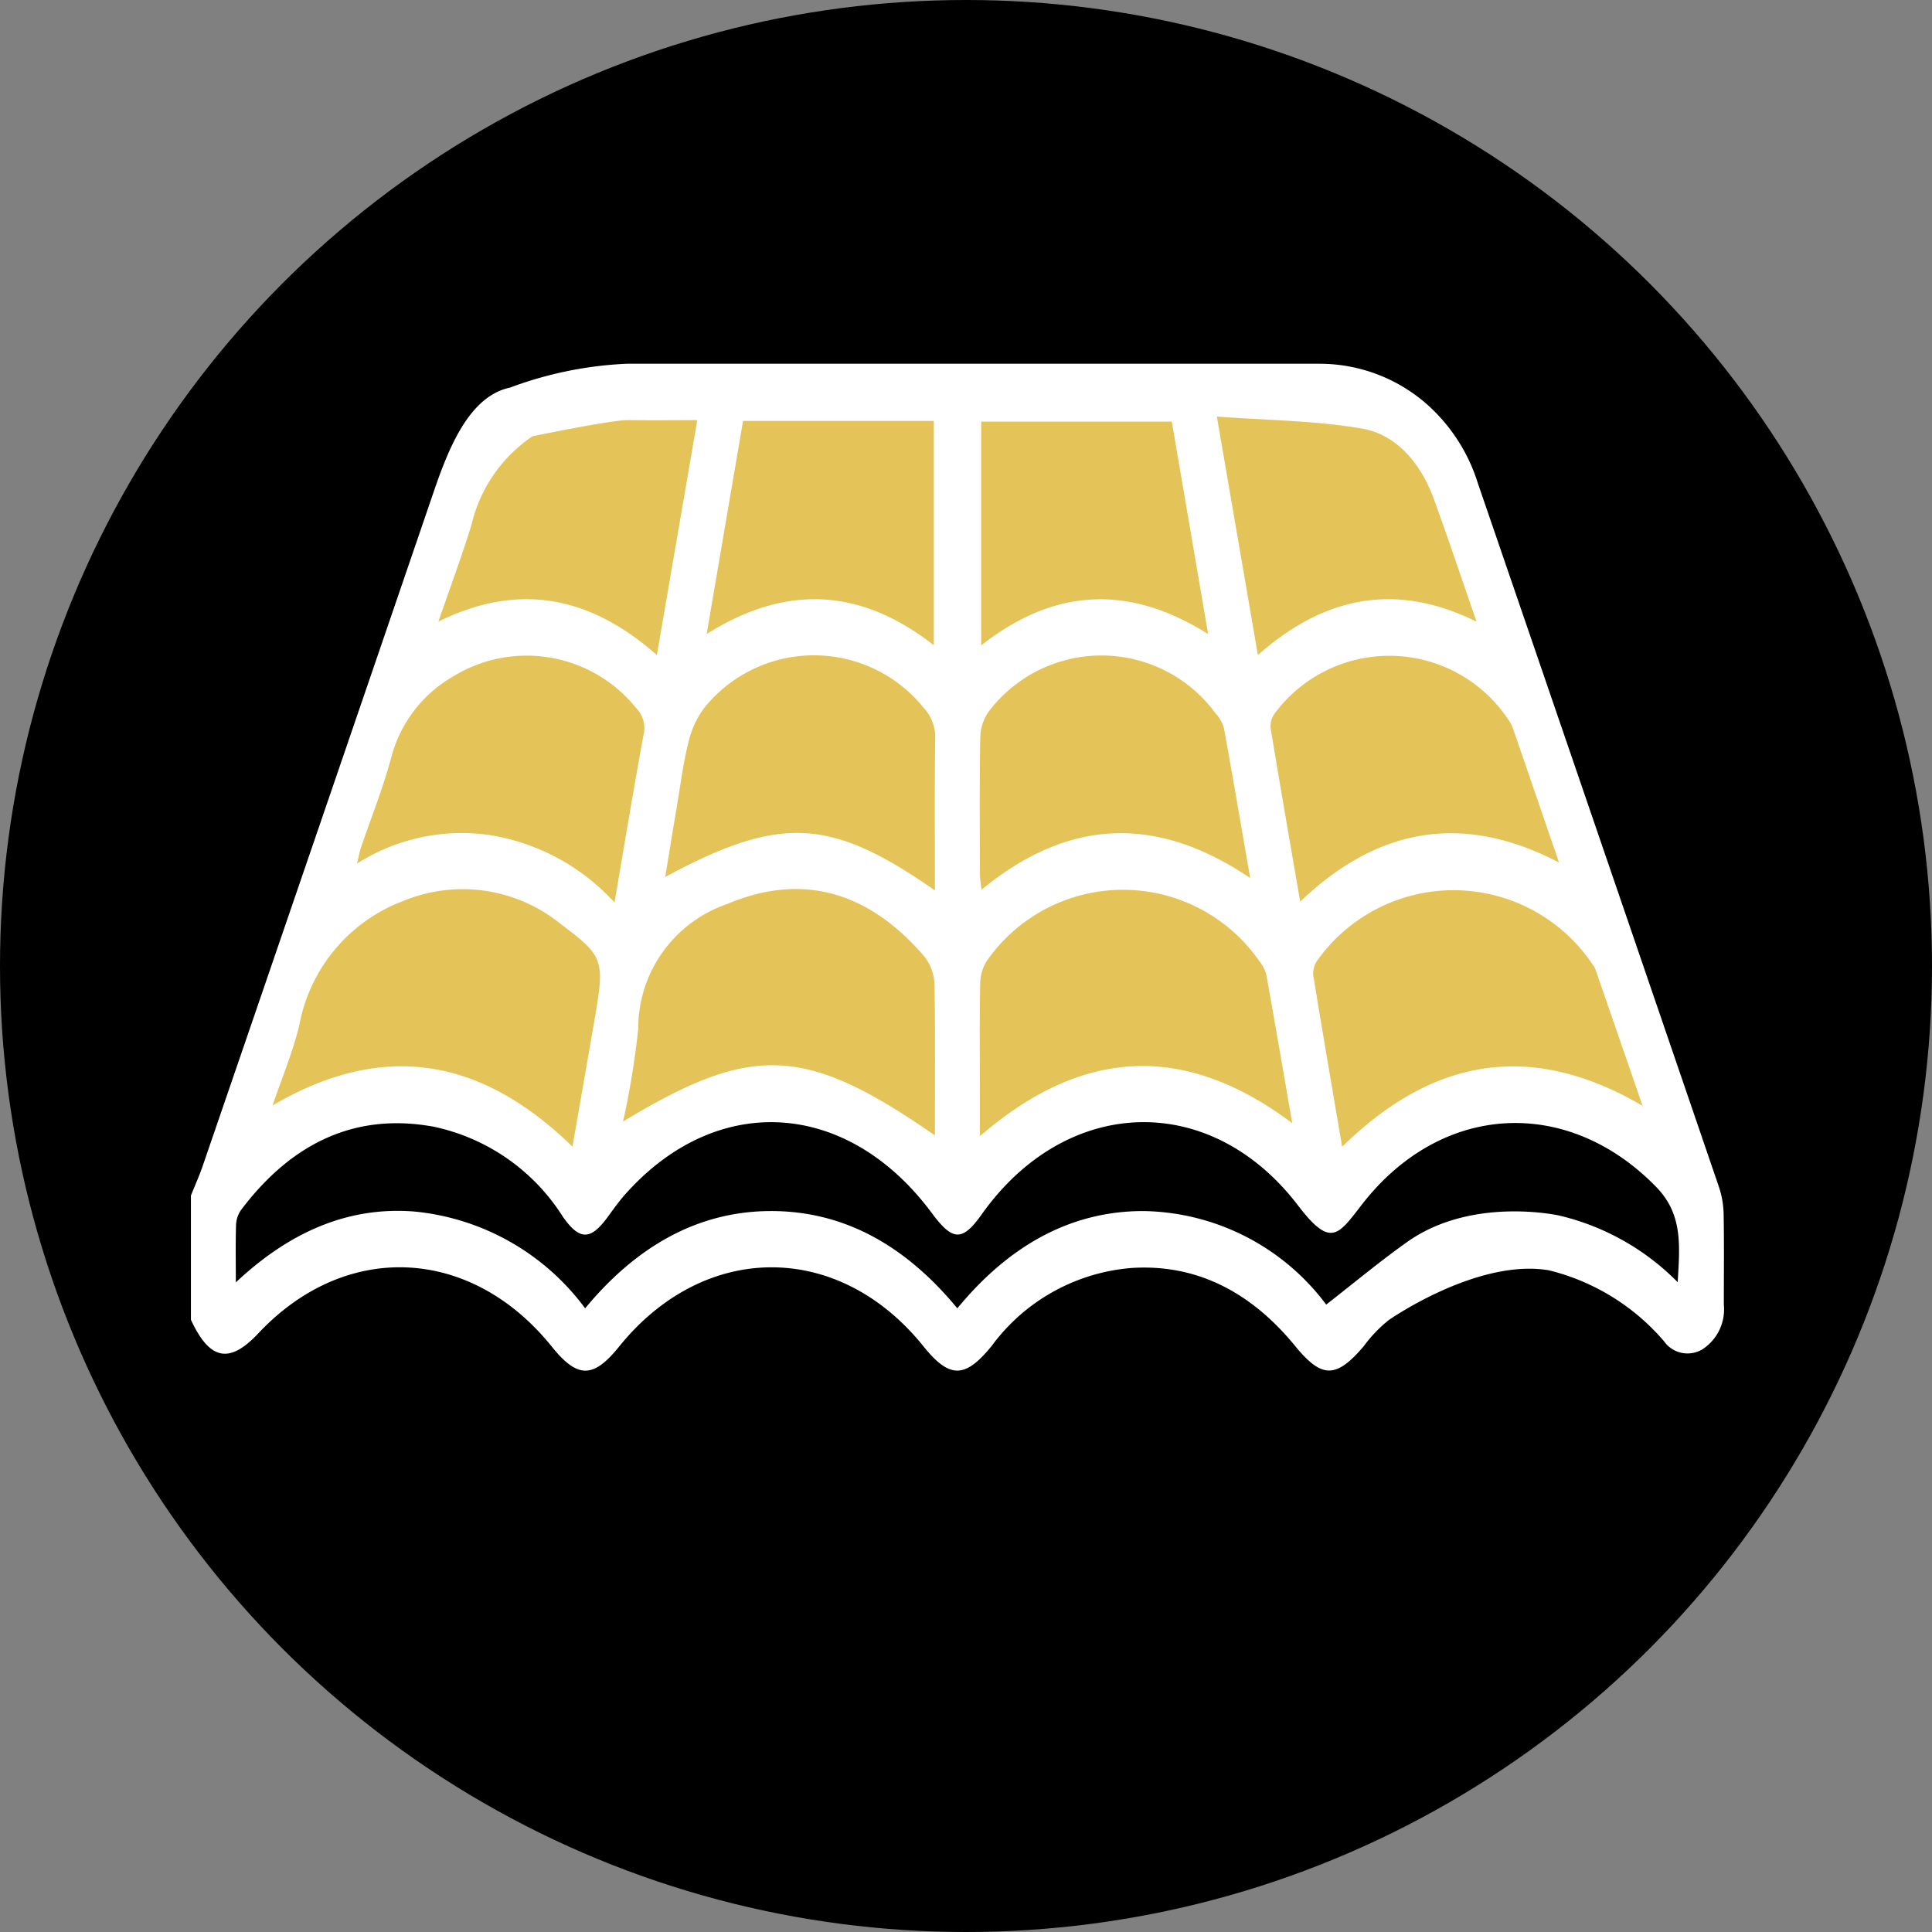
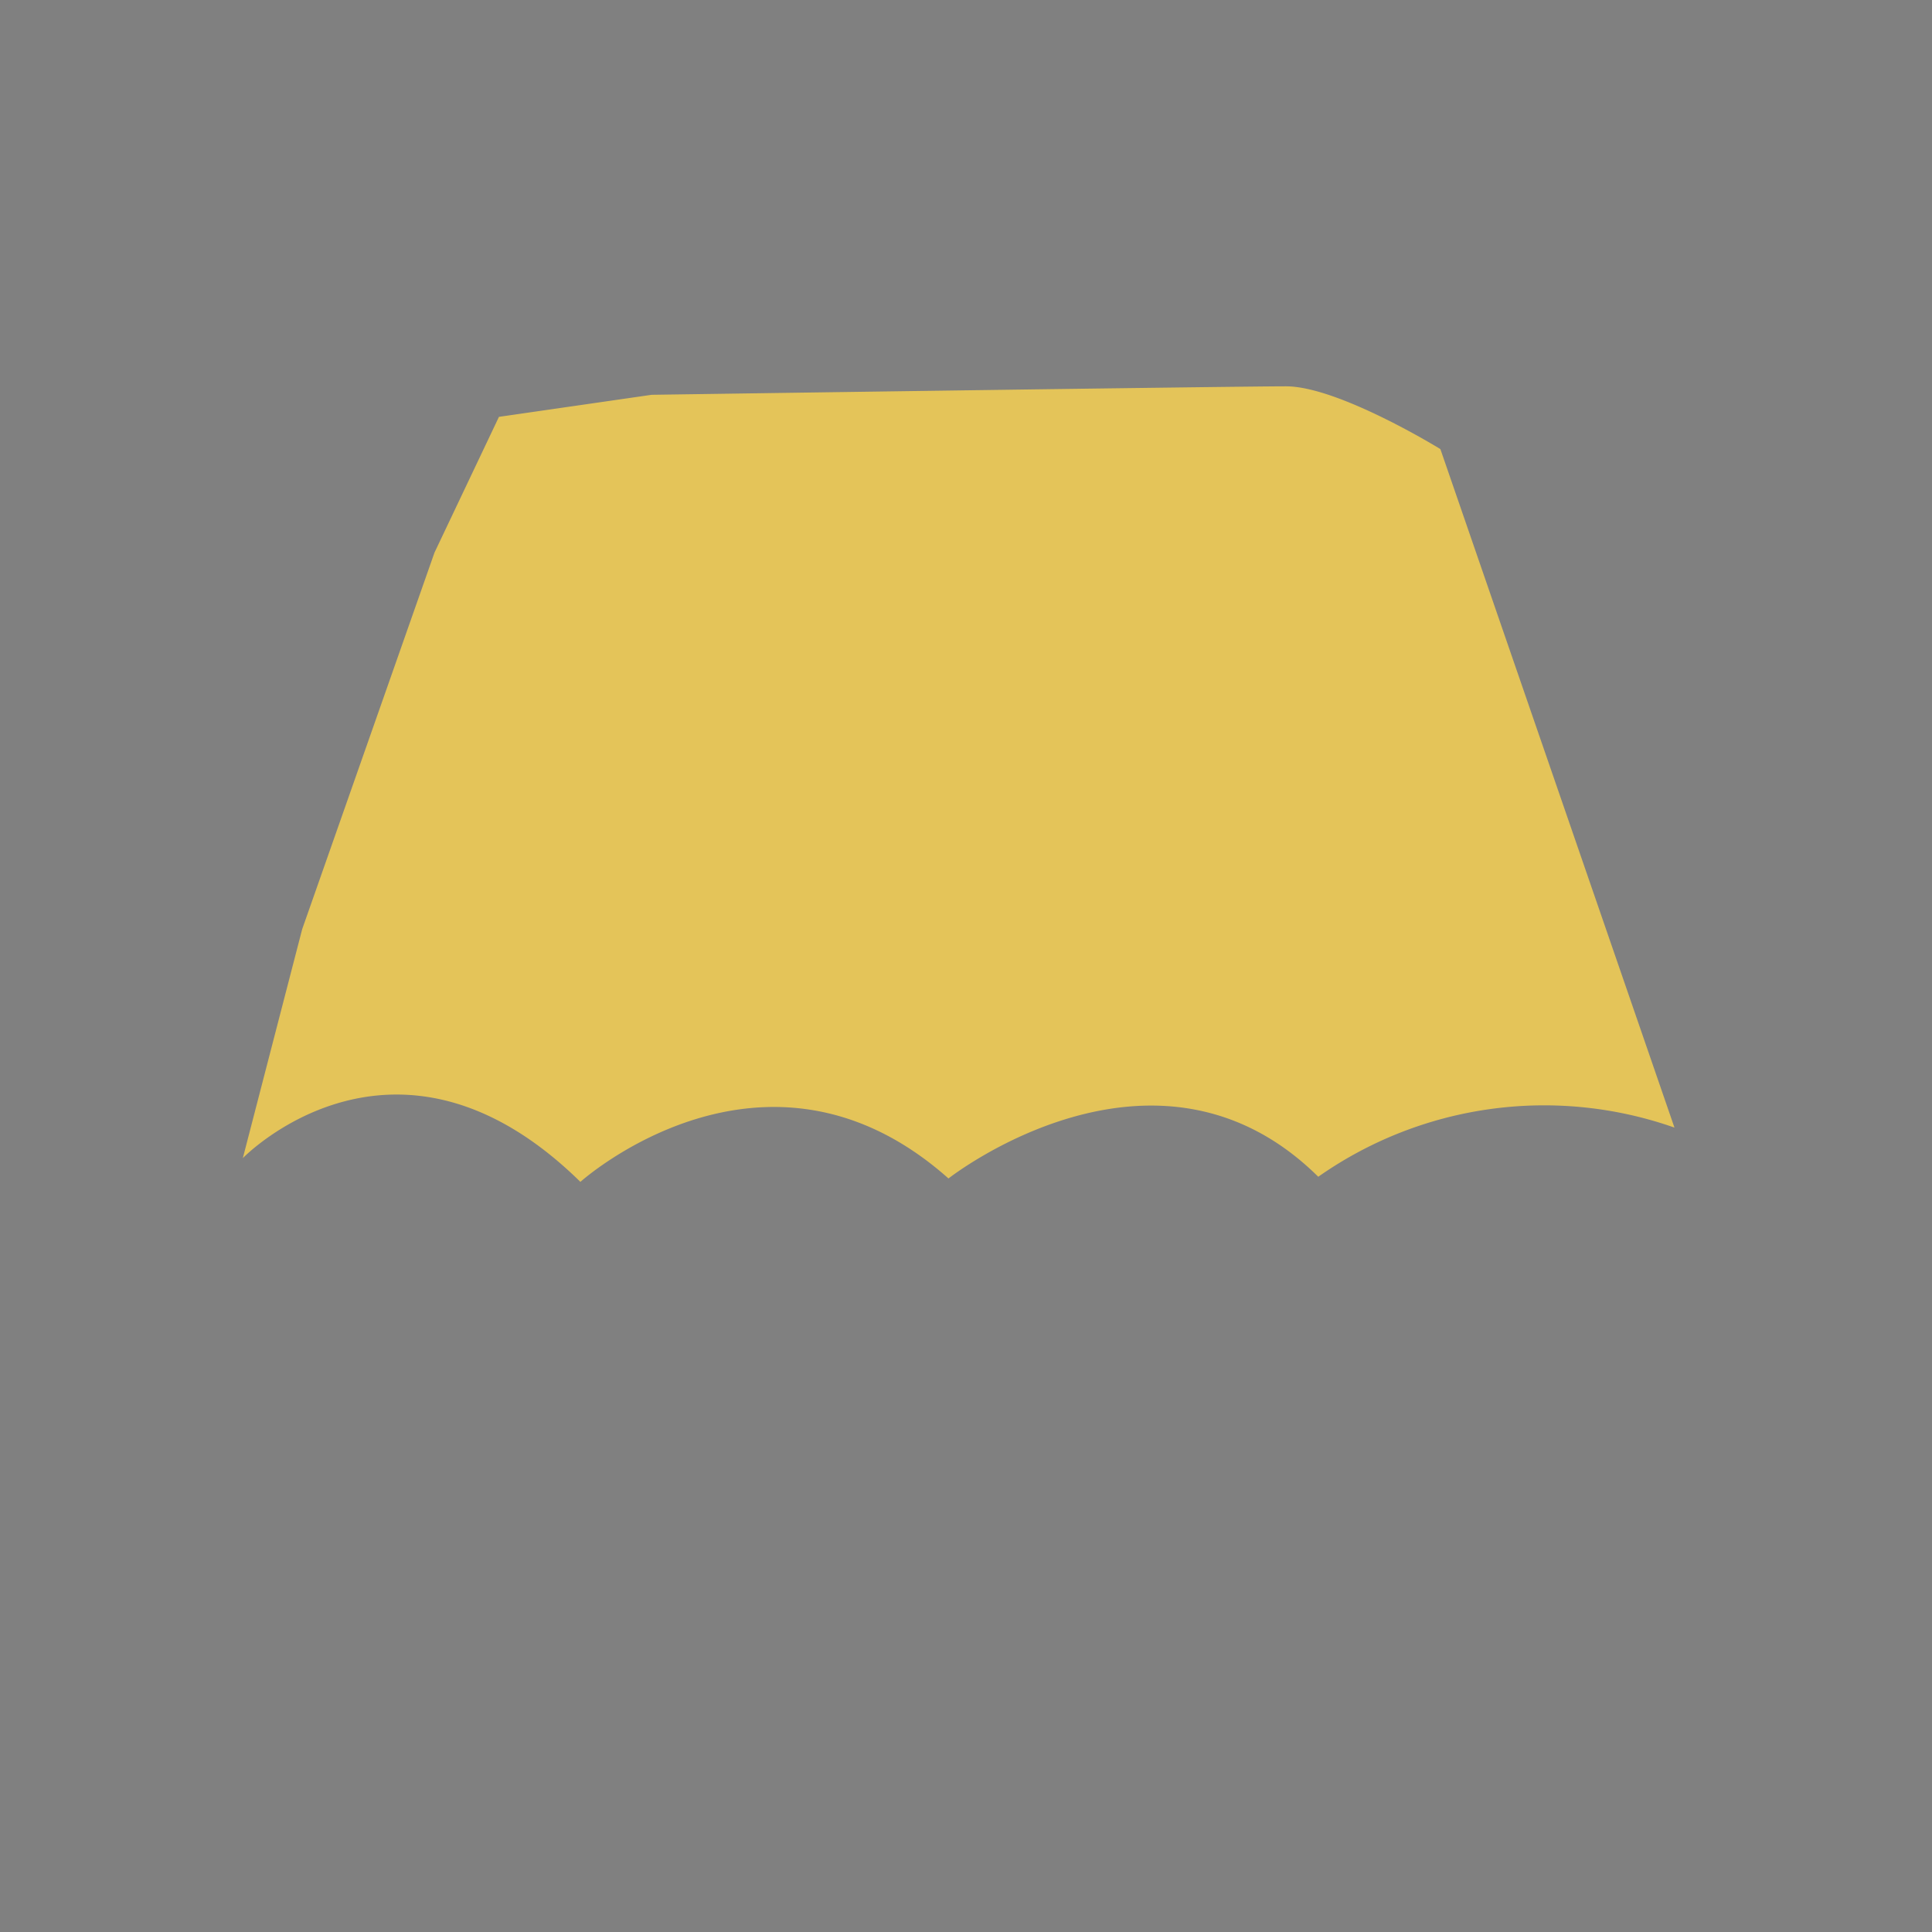
<svg xmlns="http://www.w3.org/2000/svg" id="Layer_1" data-name="Layer 1" viewBox="0 0 100 100">
  <rect x="0" y="0" width="100" height="100" fill="#808080" stroke="none" />
  <defs>
    <style>.cls-1{fill:#e4c459;}.cls-2{fill:#fff;}</style>
  </defs>
-   <circle cx="50" cy="50" r="50" />
  <path class="cls-1" d="M86.67,58.364,74.554,23.245S69.286,19.996,66.565,19.996s-32.837.439-32.837.439l-7.902,1.141L22.49,28.6,15.642,48.091,12.569,59.944s7.902-8.165,17.472,1.229c0,0,9.57-8.604,19.052-.176,0,0,10.711-8.429,19.14-.088A20.337,20.337,0,0,1,86.67,58.364Z" />
-   <path class="cls-2" d="M27.563,22.581a7.624,7.624,0,0,0-3.157,4.576c-.499,1.627-1.092,3.209-1.715,5.019C26.76,30.16,30.473,30.79,34,33.907l2.092-12.16c-1.235,0-2.261.012-3.59-.003C31.657,21.734,27.563,22.581,27.563,22.581Zm4.874-3.753q17.897-.005,35.795-0a8.412,8.412,0,0,1,5.685,2.15,9.085,9.085,0,0,1,2.579,4.04q6.235,18.169,12.452,36.347a4.744,4.744,0,0,1,.265,1.4c.032,1.59.011,3.181.013,4.772a2.465,2.465,0,0,1-1.084,2.287,1.489,1.489,0,0,1-2.016-.405,11.429,11.429,0,0,0-5.967-3.671c-3.713-.618-8.274,2.577-8.274,2.577a7.016,7.016,0,0,0-1.304,1.363c-1.433,1.675-2.166,1.666-3.549-.024-2.345-2.865-5.171-4.234-8.427-4.036a9.971,9.971,0,0,0-7.269,4.028c-1.38,1.704-2.182,1.715-3.539.028-4.388-5.457-11.343-5.449-15.754.018-1.336,1.656-2.148,1.656-3.481 0-4.188-5.202-10.677-5.497-15.188-.691-1.503,1.601-2.52,1.397-3.492-.701v-6.429c.205-.512.431-1.012.612-1.537q5.992-17.454,11.964-34.917c.819-2.405,1.891-4.935,3.949-5.367A19.664,19.664,0,0,1,32.437,18.828Zm48.298,44.096a12.703,12.703,0,0,1,6.102,3.443c.109-1.907.272-3.507-1.11-4.928-4.572-4.699-11.123-4.406-15.249.926-1.212,1.566-1.601,2.246-3.287.036-4.559-5.974-12.024-5.681-16.377.453-.999,1.408-1.499,1.397-2.576-.057-4.369-5.895-11.148-6.31-15.889-.965-.307.346-.584.734-.862,1.117-.906,1.251-1.474,1.28-2.353.03a10.474,10.474,0,0,0-6.692-4.662c-3.897-.712-7.24.7-9.963,4.309a1.445,1.445,0,0,0-.26.753c-.031.934-.012,1.871-.012,2.997,2.806-2.636,5.848-3.937,9.244-3.667a12.48,12.48,0,0,1,8.836,5.01c2.679-3.242,5.87-5.024,9.594-5.035,3.73-.011,6.939,1.72,9.67,5.036,2.695-3.274,5.894-5.036,9.62-5.036a12.031,12.031,0,0,1,9.473,4.841c1.499-1.167,2.886-2.328,4.338-3.343C76.345,61.92,80.735,62.923,80.735,62.923Zm-51.104-3.57c.393-2.259.768-4.404,1.139-6.55.538-3.117.494-3.301-1.747-4.977a8.046,8.046,0,0,0-8.124-1.204,8.524,8.524,0,0,0-5.41,6.458c-.334,1.373-.881,2.663-1.381,4.139C19.683,53.947,24.784,54.621,29.631,59.353Zm55.389-2.117c-.86-2.491-1.656-4.799-2.456-7.105a1.039,1.039,0,0,0-.143-.227,8.658,8.658,0,0,0-14.228-.205,1.189,1.189,0,0,0-.224.742c.477,2.942.983,5.876,1.5,8.916C74.282,54.638,79.382,53.937,85.02,57.237ZM48.391,58.77c0-2.682.025-5.243-.022-7.802a2.501,2.501,0,0,0-.484-1.413c-2.966-3.49-6.439-4.371-10.246-2.764a6.812,6.812,0,0,0-4.606,6.479,43.423,43.423,0,0,1-.785,4.784C38.935,53.997,41.692,54.118,48.391,58.77Zm2.327.042c5.313-4.605,10.632-4.837,16.169-.673-.466-2.691-.892-5.188-1.341-7.677a1.803,1.803,0,0,0-.364-.716,8.592,8.592,0,0,0-14.056-.081,2.21,2.21,0,0,0-.39,1.178c-.041,1.882-.018,3.766-.018,5.649C50.717,57.22,50.717,57.949,50.717,58.812ZM31.807,46.712c.515-3.004.98-5.827,1.494-8.635a1.479,1.479,0,0,0-.368-1.421A7.269,7.269,0,0,0,23.469,35.004a6.815,6.815,0,0,0-3.222,4.218c-.427,1.591-1.04,3.104-1.564,4.654-.07.207-.108.432-.204.825a10.068,10.068,0,0,1,6.919-1.47A11.121,11.121,0,0,1,31.807,46.712Zm35.49-.043c4.147-3.964,8.576-4.541,13.399-2.024-.846-2.464-1.619-4.724-2.399-6.981a1.769,1.769,0,0,0-.216-.398A7.39,7.39,0,0,0,65.988,36.914a1.158,1.158,0,0,0-.227.735C66.249,40.62,66.766,43.583,67.297,46.669Zm-18.906-.58c0-2.686-.023-5.242.015-7.797a2.25,2.25,0,0,0-.61-1.671,7.288,7.288,0,0,0-11.313-.019,4.678,4.678,0,0,0-.856,1.851c-.268,1.043-.399,2.142-.581,3.219-.204,1.204-.4,2.411-.616,3.72C40.389,42.187,42.978,42.313,48.391,46.089Zm16.317-.643c-.471-2.721-.899-5.248-1.359-7.766a1.884,1.884,0,0,0-.438-.766,7.319,7.319,0,0,0-11.7-.13,2.383,2.383,0,0,0-.471,1.325c-.046,2.399-.024,4.8-.018,7.201a6.744,6.744,0,0,0,.086.739C55.328,42.334,59.886,42.191,64.707,45.446ZM38.46,21.786,36.576,32.819c4.099-2.587,7.967-2.388,11.758.579V21.786Zm22.193.038h-9.866V33.405c3.82-2.997,7.668-3.147,11.746-.586Zm2.331-.264,2.124,12.347C68.633,30.787,72.347,30.161,76.427,32.18c-.784-2.26-1.469-4.319-2.21-6.346-.729-1.995-2.034-3.355-3.693-3.645C68.086,21.763,65.602,21.757,62.985,21.56Z" />
</svg>